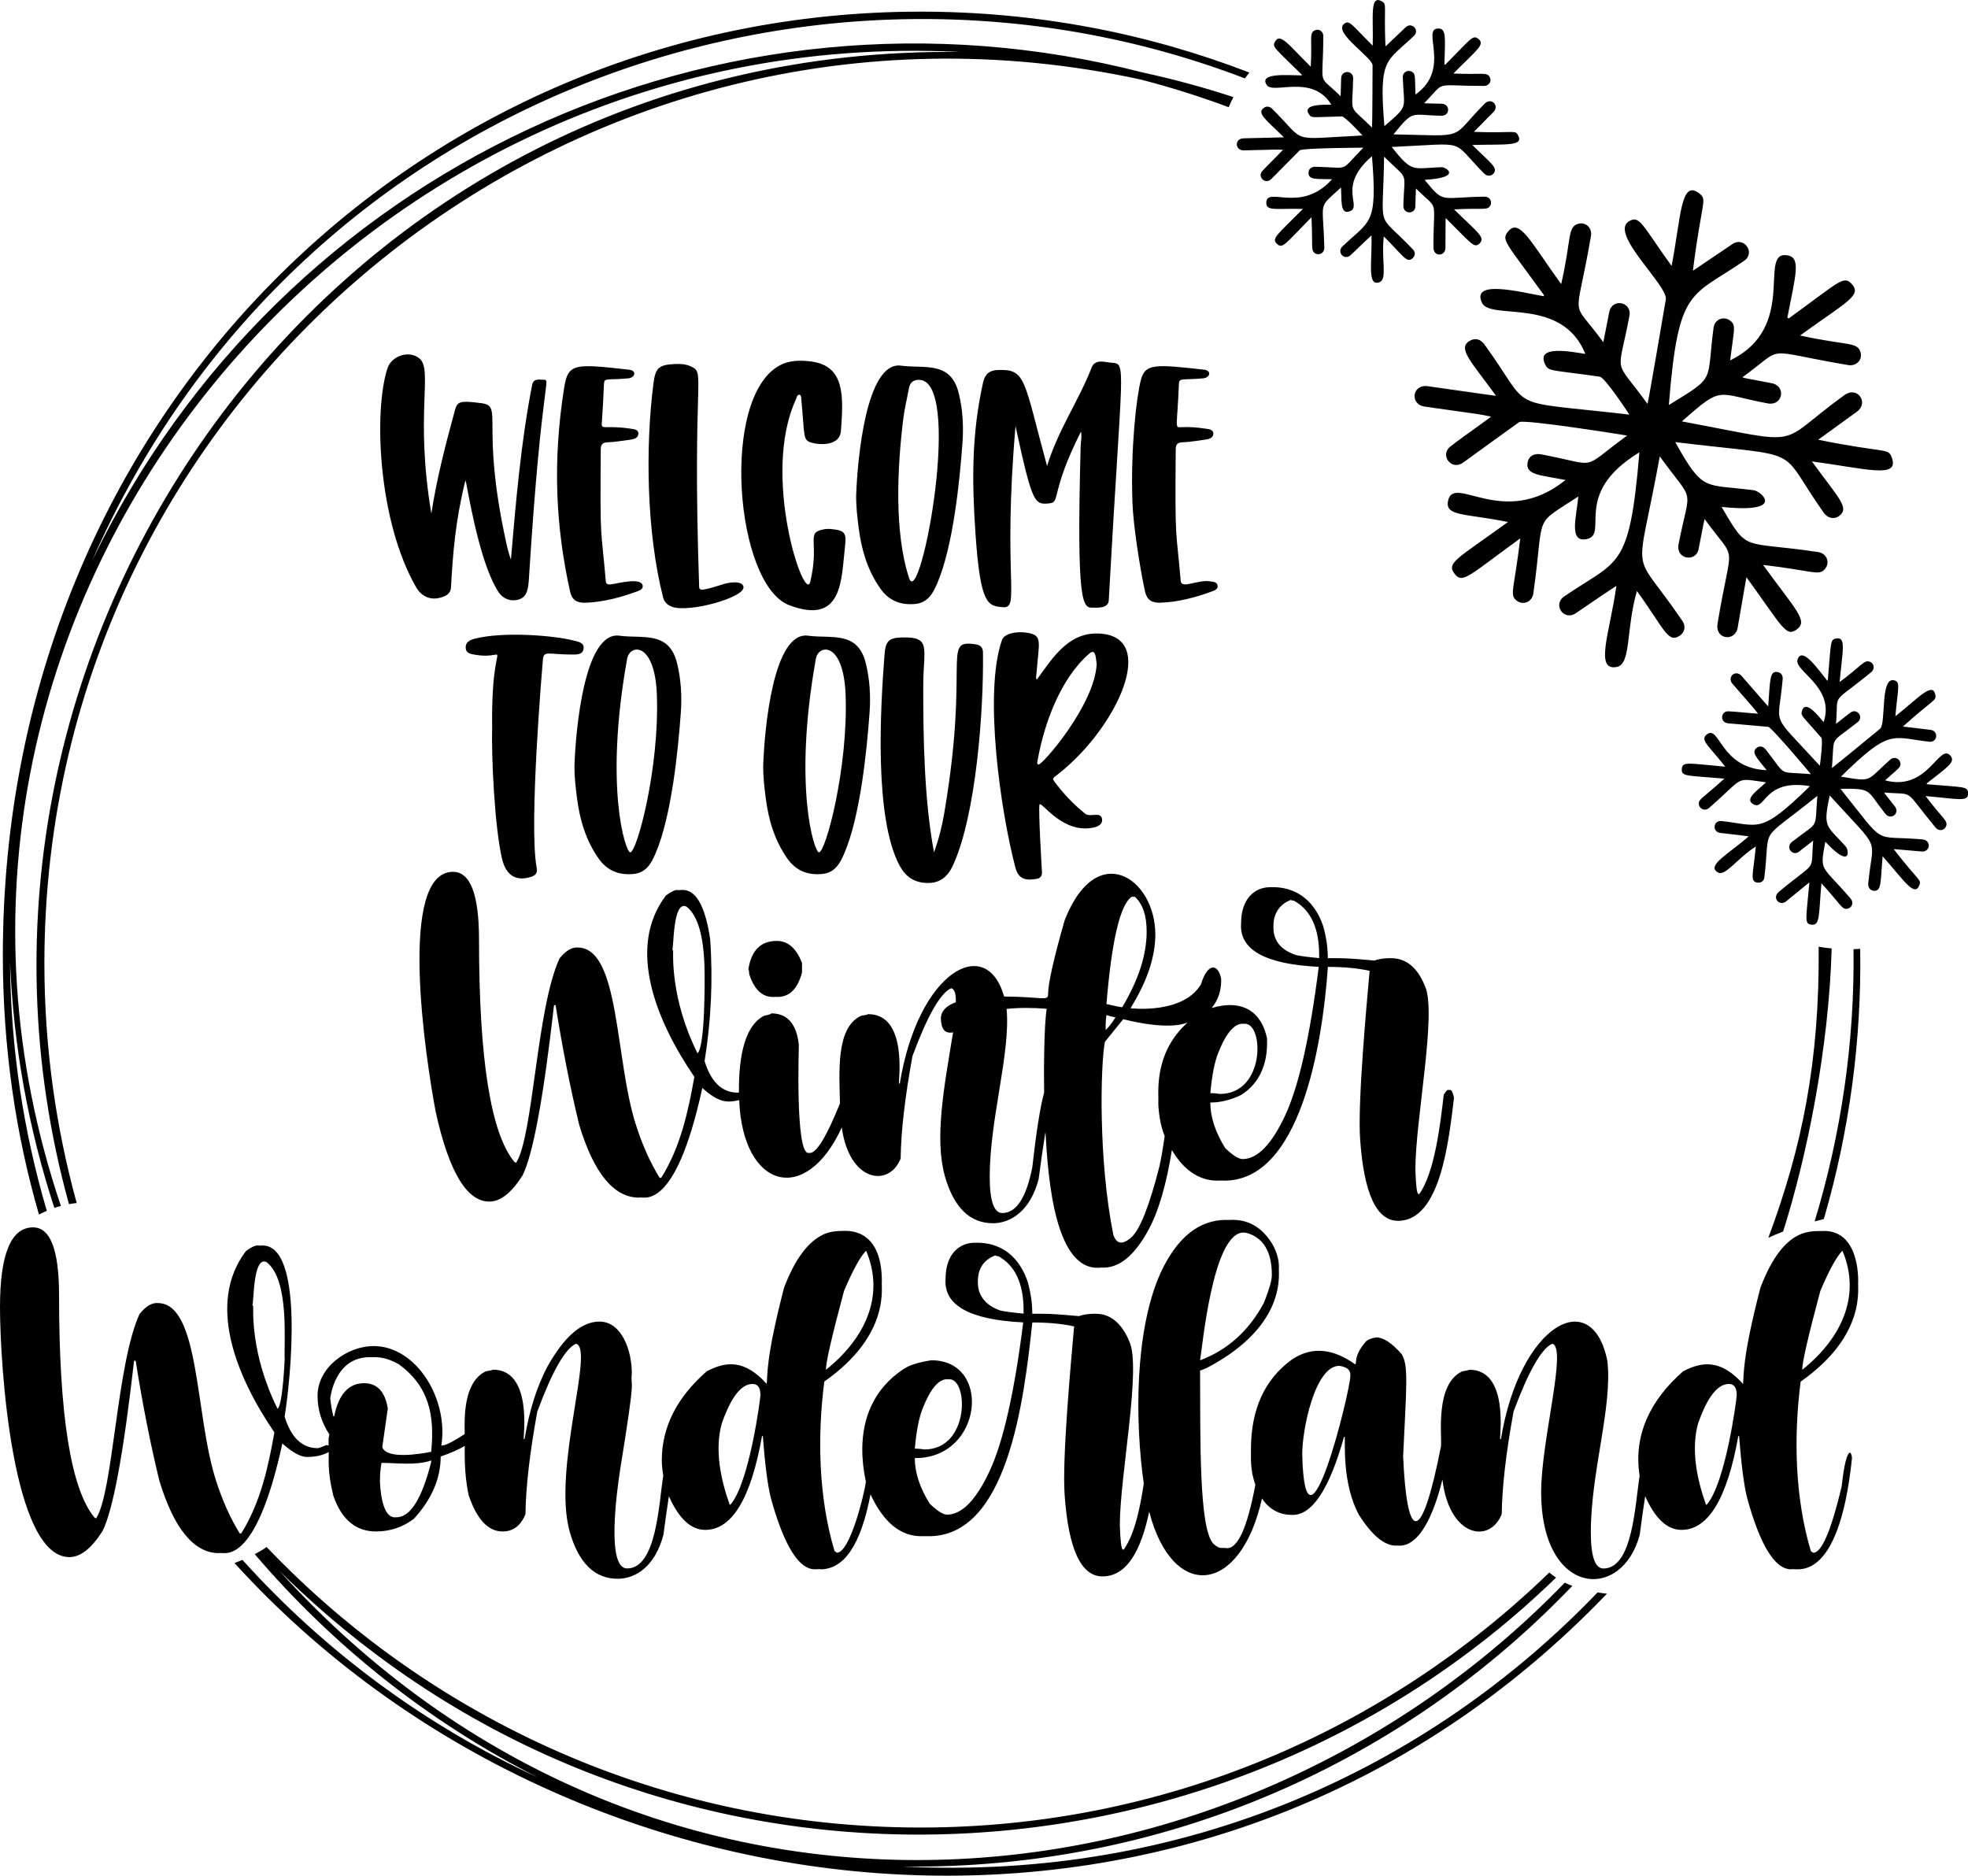
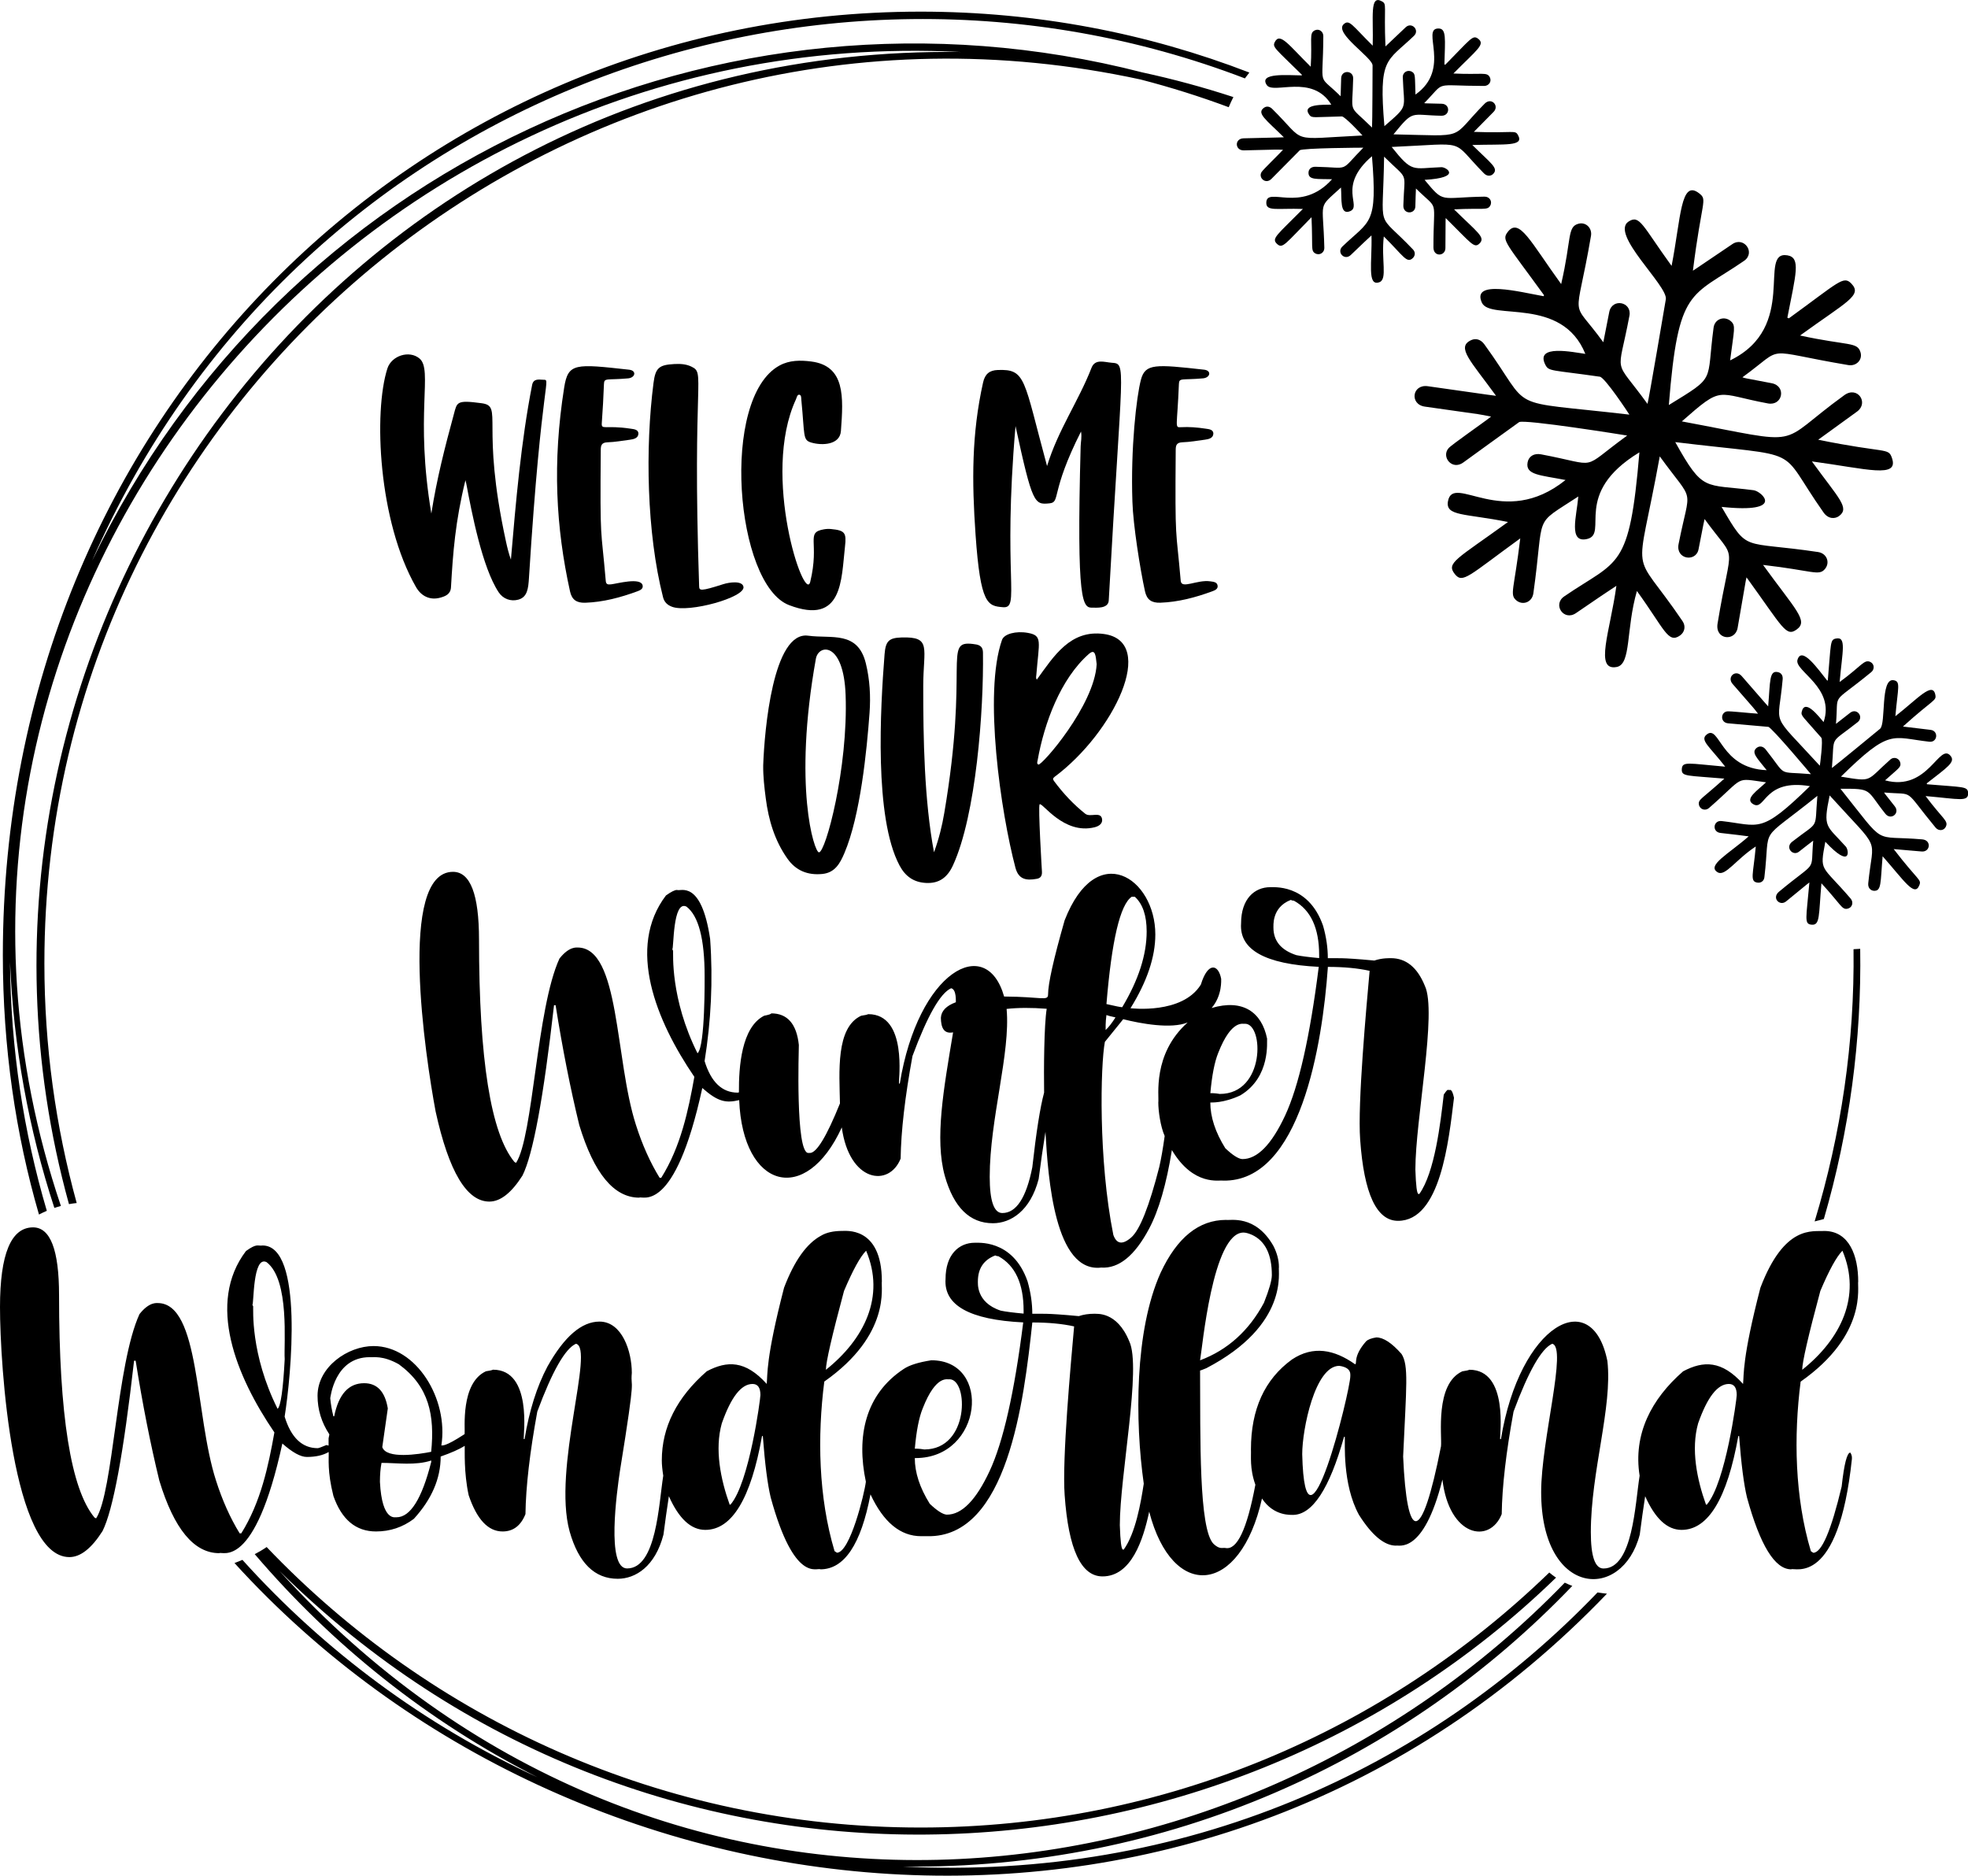
<svg xmlns="http://www.w3.org/2000/svg" xml:space="preserve" style="enable-background:new 0 0 720 686.19;" viewBox="0 0 720 686.19" y="0px" x="0px" id="Layer_2" version="1.1">
  <g>
-     <path d="M665.37,346.33c0.36,42.22-6.15,73.54-18.41,106.48c1.76-0.82,3.56-1.58,5.4-2.28c8.69-27.32,16.75-67.07,17.76-103.55   C668.53,346.82,666.94,346.62,665.37,346.33z" />
    <path d="M678.12,347.25c0.43,34.07-4.54,67.64-14.23,99.59c1.12-0.3,2.25-0.6,3.37-0.88c9.39-32.25,13.83-65.59,13.3-98.85   C679.74,347.18,678.93,347.23,678.12,347.25z" />
    <path d="M417.32,29.09c10.99,2.84,21.74,6.23,32.21,10.13c0.52-1.26,1.09-2.5,1.71-3.71c-10.88-3.56-21.96-6.57-33.21-9   C262.92-13.35,102.54,61.92,33.7,205.14C108.22,35.42,298.42-31.53,455.45,28.68c0.53-0.72,1.07-1.44,1.63-2.14   C419.79,12.14,379.25,4.26,336.8,4.26C152.66,4.26,1.04,152.64,1.04,349.44c0,33.65,4.66,65.37,13.22,94.88   c0.94-0.49,1.89-0.95,2.87-1.36c-8.53-28.9-13.22-59.43-13.46-91.01c1.29,30.96,6.8,61.16,16.22,89.95   c0.79-0.27,1.59-0.5,2.39-0.72C-50.59,225.38,125,7.53,351.44,19.02C122.87,16.11-31.8,234.17,25.23,440.51   c0.94-0.17,1.88-0.3,2.83-0.4c-7.69-27.94-11.82-57.34-11.82-87.7C16.24,142.35,210.78-15.73,417.32,29.09z" />
    <path d="M330.16,682.84c97.3,1.23,183.93-38.8,245.07-102.66c-0.94-0.36-1.86-0.75-2.75-1.19   c-121.58,125.71-333.59,146.1-470.24-4.29c133.71,132.38,341.92,123.99,467.04,2.45c-0.86-0.57-1.69-1.19-2.47-1.87   c-59.58,57.71-140.71,93.29-230.02,93.29c-94.01,0-178.95-39.44-239.24-102.61c-1.38,0.96-2.84,1.82-4.36,2.6   c28.29,33.15,63.35,61.3,103.46,81.62c-41.24-18.98-77.93-46.2-107.96-79.53c-0.96,0.4-1.92,0.79-2.9,1.17   c125.64,138.05,357.45,162.13,502.12,11.2c-1.16-0.12-2.31-0.27-3.45-0.45C522.26,647.47,433.22,688.06,330.16,682.84z" />
    <path d="M705.03,286.91c-0.05-0.1-0.1-0.21-0.15-0.31c7.47-5.85,10.63-7.79,8.75-10.07c-4.18-5.06-8.18,13.2-23.97,8.95   c5.01-4.48,5.8-4.77,5.61-6.23c-0.23-1.75-2.24-2.66-3.7-1.37c-9.02,7.98-6.19,8.18-18.06,6.24   c18.07-17.76,18.48-14.33,32.34-12.77c3.03,0.34,3.48-3.99,0.45-4.34c-10.61-1.26-10.16-1.23-10.1-1.22   c11.3-10.18,12.28-9.34,11.85-11.6c-0.97-5.02-6.4,1.4-14.62,7.83c0.92-10.57,2.07-12.78-0.72-13.18   c-4.85-0.7-2.63,15.92-4.89,17.78c-0.61,0.5-16.75,13.8-17.61,14.34c1.09-12.6-1.28-8.27,9.43-16.78c2.36-1.88-0.28-5.31-2.73-3.44   c-0.95,0.73-2.59,2.04-5.21,4.07c1.06-12.22-2.31-6.42,12.9-18.92c1.31-1.07,1.15-2.99-0.3-3.71c-2.28-1.12-3.2,1.45-11.26,7.32   c0.97-11.14,2.63-16.77-1.41-15.89c-2.11,0.46-1.73,1.51-2.92,15.29c-0.07,0.03-0.14,0.06-0.21,0.09   c-3.22-3.96-9.34-12.91-10.89-7.58c-1.18,4.09,13.89,10.08,9.56,22.74c-1.65-1.86-6.82-8.78-8-3.78c-0.36,1.54,0.36,1.67,7.16,9.5   c0.73,0.84-0.47,9.95-0.54,10.26c-18.66-20.41-15.15-13.45-13.59-31.66c0.11-1.28-0.48-2.23-1.54-2.53   c-3.46-0.99-2.97,3.26-3.77,12.48c-1.14-1.26,1.01,1.18-9.68-11.09c-2.25-2.59-5.52,0.37-3.34,2.87c9.77,11.22,7.1,8.09,9.31,10.89   c-2.06-0.08-10.24-0.99-11.3-0.84c-2.42,0.34-2.6,4.11,0.38,4.37c4.89,0.43,9.78,0.84,14.67,1.29c1.2,0.11,15.55,17.23,15.6,17.3   c-12.82-1.11-8.39,1.25-16.55-9.03c-0.94-1.19-2.25-1.41-3.29-0.59c-2.16,1.72,0.21,3.78,3.66,8.17   c-17.09-0.63-17.15-16.9-21.96-13.04c-2.58,2.07,1.01,4.31,6.79,11.76c-13.54-1.17-15.76-2.1-15.89,0.97   c-0.11,2.71,1.93,2.21,15.57,3.4c-8.16,7.41-9.54,7.53-9.33,9.37c0.21,1.77,2.23,2.67,3.77,1.33c13.4-11.69,9.05-10.92,20.81-9.35   c-2.96,2.9-8.21,6.13-4.55,8.08c4.33,2.31,3.8-9.51,20.61-6.67c-18.21,17.78-18.29,14.35-32.32,12.76   c-3.07-0.35-3.58,3.98-0.44,4.35c8.05,0.93,5.67,0.65,10.35,1.25c-7.33,6.45-15.59,10.69-11.31,13.17c2.76,1.6,6.68-4.76,13.9-9.46   c-0.87,10.08-2.38,12.9,0.74,13.23c1.25,0.13,2.26-0.68,2.41-1.95c2.36-19.87-2.78-11.98,19.39-29.81   c-1.12,12.93,1.09,8.75-9.25,16.81c-2.63,2.05,0.23,5.38,2.49,3.64c2.35-1.8,3.88-3.08,5.23-4.06c-1.05,12.15,1.9,6.69-12.53,18.7   c-2.73,2.28,0.3,5.41,2.61,3.53c9.87-8.04,7.11-5.87,8.53-6.94c-1.15,13.27-2.03,15.22,0.84,15.46c3.1,0.26,2.54-3.36,3.56-15.15   c7.22,7.86,7.43,9.66,9.45,9.32c1.78-0.3,2.46-2.29,1.25-3.71c-10.81-12.63-11.39-9.52-9.27-20.8c9.54,10.2,8.67,3.09,7.51,1.79   c-7.12-7.98-8.45-6.67-5.93-18.74c19.25,21.25,15.9,14.32,14.12,32.13c-0.18,1.79,0.98,2.67,2,2.75c2.92,0.22,2.42-2.88,3.26-12.63   c7.87,8.92,11.68,15.06,13.43,10.61c0.86-2.18-0.31-1.44-9.38-13.23c3.57,0.31,6.85,0.6,10.23,0.88c3.16,0.26,3.69-4.13,0.24-4.43   c-18.65-1.64-12.7,3.13-29.94-18.51c11.91-0.08,9.28,0.2,16.44,9.16c2,2.5,5.43-0.19,3.44-2.73c-4.37-5.58-3.3-4.11-3.91-5.07   c11.71,1.02,6.59-1.96,18.83,12.85c1.11,1.34,3.05,1.16,3.75-0.34c1.01-2.18-1.03-2.7-7.41-11.2c12.36,1.07,15.74,2.29,15.56-1.21   C719.87,287.6,718.2,288.05,705.03,286.91z" />
    <path d="M469.71,50.23c-1.69,0.07,1.56-0.03-14.72,0.37c-3.43,0.08-3.24,4.49,0.08,4.41c14.88-0.36,10.76-0.3,14.33-0.22   c-1.37,1.53-7.3,7.25-7.86,8.16c-1.28,2.08,1.5,4.62,3.61,2.5c3.45-3.49,6.89-6.99,10.36-10.46c0.85-0.86,23.19-0.97,23.27-0.96   c-9.04,9.16-4.39,7.25-17.51,6.98c-1.51-0.03-2.53,0.83-2.55,2.16c-0.06,2.76,3.05,2.25,8.62,2.4   c-11.4,12.75-23.95,2.41-24.06,8.58c-0.06,3.31,3.96,1.97,13.39,2.29c-9.55,9.67-11.68,10.79-9.4,12.85   c2.01,1.81,2.94-0.07,12.55-9.82c0.5,11.01-0.3,12.15,1.26,13.16c1.5,0.97,3.48-0.01,3.43-2.05c-0.44-17.78-2.63-13.93,6.09-21.98   c0.34,4.13-0.52,10.23,3.32,8.67c4.55-1.86-4.9-9,8.02-20.12c2.06,25.37-0.63,23.24-10.81,33.02c-2.23,2.14,0.78,5.3,3.06,3.12   c5.86-5.61,4.12-3.95,7.57-7.17c0.29,9.76-1.72,18.82,2.92,17.11c2.99-1.1,0.6-8.18,1.59-16.73c7.2,7.11,8.41,10.07,10.65,7.87   c0.89-0.88,0.92-2.17,0.03-3.1c-13.79-14.5-11-5.5-10.57-33.95c9.24,9.12,7.43,4.75,7.04,17.85c-0.1,3.33,4.28,3.26,4.39,0.41   c0.11-2.96,0.11-4.96,0.22-6.62c8.68,8.57,6.37,2.81,6.4,21.58c0.01,3.56,4.36,3.22,4.38,0.24c0.11-12.74,0.02-9.22,0.11-11   c9.48,9.36,10.42,11.28,12.44,9.22c2.18-2.23-0.96-4.1-9.39-12.41c10.66-0.54,12.18,0.45,13.21-1.32c0.91-1.56-0.19-3.36-2.06-3.33   c-16.62,0.26-14.6,2.68-21.93-6.14c13.95-0.83,7.91-4.7,6.17-4.64c-10.69,0.38-10.53,2.25-18.21-7.4   c28.64-1.25,21.17-3.1,33.75,9.65c1.26,1.28,2.68,0.95,3.39,0.21c2.03-2.11-0.67-3.7-7.64-10.58c11.89-0.36,19.05,0.62,16.74-3.57   c-1.13-2.06-1.3-0.68-16.17-1.23c2.52-2.55,4.84-4.89,7.21-7.31c2.22-2.26-0.82-5.48-3.26-3.01c-13.17,13.31-5.7,11.78-33.36,11.23   c7.54-9.21,6.08-7.01,17.54-6.81c3.2,0.06,3.32-4.3,0.1-4.39c-7.09-0.2-5.27-0.08-6.4-0.22c8.26-8.37,2.69-6.32,21.91-6.29   c1.74,0,2.84-1.61,2.13-3.1c-1.03-2.17-2.73-0.93-13.35-1.45c8.71-8.83,11.81-10.65,9-12.75c-1.96-1.46-2.67,0.11-11.96,9.52   c-0.11-0.03-0.23-0.05-0.34-0.08c0.26-9.48,0.79-13.15-2.17-13.16c-6.56-0.01,4.94,14.72-8.41,24.17   c-0.25-6.72,0.03-7.51-1.22-8.29c-1.5-0.94-3.48,0.03-3.42,1.97c0.39,12.03,2.35,9.99-6.73,17.88   c-2.14-25.25,0.76-23.37,10.82-33.04c2.19-2.11-0.85-5.22-3.05-3.12c-7.74,7.37-7.44,7.03-7.39,6.99   c-0.62-15.2,0.66-15.41-1.36-16.52c-4.48-2.46-3,5.82-3.3,16.25c-7.55-7.45-8.52-9.75-10.61-7.86   c-3.64,3.29,10.57,12.18,10.56,15.11c0,0.79-0.07,21.7-0.2,22.7c-9-8.88-7.18-4.29-6.9-17.97c0.06-3.02-4.27-3.18-4.39-0.09   c-0.05,1.19-0.09,3.29-0.2,6.61c-8.73-8.62-6.42-2.33-6.33-22.01c0.01-1.69-1.57-2.79-3.05-2.13c-2.32,1.04-0.92,3.39-1.56,13.34   c-7.96-7.86-11.23-12.73-13.13-9.06c-0.99,1.92,0.06,2.29,9.91,12.01c-0.02,0.07-0.04,0.15-0.07,0.22   c-5.11-0.05-15.9-1.05-12.78,3.54c2.4,3.52,16.62-4.25,23.6,7.16c-2.49,0.08-11.11-0.36-8.02,3.75c0.95,1.26,1.51,0.79,11.88,0.56   c1.11-0.03,7.35,6.72,7.55,6.97c-27.63,1.34-20.03,3.08-33.05-9.75c-0.92-0.9-2.02-1.05-2.93-0.43   C459.54,41.39,463.13,43.73,469.71,50.23z" />
    <path d="M615.56,227.23c-19.21-28.34-17.02-12.37-8.33-60.27c13.04,17.98,11.21,10.1,6.88,32.1c-1.1,5.6,6.32,6.7,7.3,1.93   c1.02-4.97,1.57-8.34,2.22-11.11c12.25,16.89,9.96,6.53,4.75,38.22c-0.99,6.01,6.45,6.66,7.33,1.64   c3.76-21.46,2.62-15.56,3.26-18.53c13.38,18.45,14.42,21.96,18.41,19.04c4.3-3.15-0.48-7.19-12.36-23.58   c18.14,2.07,20.44,4.17,22.66,1.47c1.97-2.39,0.62-5.72-2.54-6.19c-28.13-4.21-25.39,0.44-35.29-16.51   c23.77,2.5,14.67-5.72,11.72-6.1c-18.15-2.35-18.4,0.84-28.67-17.6c48.69,5.92,36.61,0.71,54.25,25.74   c1.77,2.51,4.25,2.36,5.67,1.31c4.02-2.99-0.1-6.43-9.93-19.99c20.18,2.72,31.98,6.38,29.26-1.33c-1.34-3.79-2.01-1.52-26.95-6.6   c4.96-3.6,9.54-6.89,14.22-10.31c4.38-3.2,0.15-9.48-4.66-6c-25.96,18.77-12.92,18.28-59.46,9.6   c15.31-13.44,12.22-10.14,31.51-6.57c5.39,0.99,6.81-6.33,1.4-7.39c-11.91-2.32-8.88-1.61-10.74-2.17   c16.29-11.81,6.32-9.91,38.75-4.47c2.93,0.49,5.25-1.92,4.47-4.63c-1.14-3.95-4.35-2.34-22.13-6.19   c17.18-12.46,22.92-14.67,18.76-19c-2.9-3.02-4.54-0.56-22.86,12.72c-0.18-0.08-0.36-0.16-0.55-0.23   c3.1-15.93,5.02-21.98,0.03-22.82c-11.07-1.86,4.21,26.24-20.97,38.43c1.46-11.41,2.16-12.67,0.27-14.34   c-2.27-2.01-5.88-0.93-6.32,2.37c-2.72,20.42,1.16,17.52-16.37,28.3c3.47-43.21,7.84-39.23,27.52-52.74   c4.3-2.95,0.03-9.05-4.28-6.13c-15.13,10.26-14.52,9.79-14.43,9.73c3.22-25.82,5.43-25.83,2.33-28.27   c-6.87-5.41-6.7,8.98-10.13,26.51c-10.66-14.7-11.64-18.85-15.7-16.25c-7.06,4.53,14.43,23.53,13.59,28.47   c-0.23,1.34-6.2,36.61-6.71,38.26c-12.7-17.52-10.92-9.26-6.6-32.26c0.95-5.07-6.31-6.56-7.38-1.38c-0.41,2-1.07,5.54-2.18,11.1   c-12.32-16.99-10.18-5.72-4.51-38.92c0.49-2.85-1.87-5.15-4.55-4.45c-4.21,1.1-2.51,5.46-6.36,22.08   c-11.24-15.49-15.39-24.64-19.62-18.97c-2.22,2.97-0.54,3.89,13.36,23.05c-0.06,0.12-0.12,0.24-0.17,0.36   c-8.6-1.52-26.55-6.23-22.56,2.4c3.06,6.62,29.25-2.52,37.83,18.7c-4.22-0.56-18.66-3.72-14.58,4.08   c1.25,2.39,2.33,1.75,19.89,4.27c1.88,0.27,10.53,13.4,10.8,13.87c-47-5.49-34.66-0.42-53.05-25.71c-1.29-1.78-3.11-2.34-4.83-1.54   c-5.59,2.59-0.19,7.55,9.1,20.37c-2.88-0.35,2.64,0.39-24.94-3.51c-5.81-0.82-6.73,6.66-1.11,7.46   c25.21,3.56,18.25,2.52,24.24,3.65c-2.75,2.2-14.36,10.2-15.56,11.57c-2.74,3.14,1.24,8.22,5.38,5.23   c6.81-4.92,13.59-9.87,20.42-14.76c1.68-1.2,39.41,4.86,39.55,4.9c-17.82,12.92-9.45,11.01-31.51,6.87   c-2.55-0.48-4.5,0.7-4.92,2.92c-0.87,4.64,4.51,4.65,13.88,6.47c-22.82,18.33-41.1-2.64-43.01,7.75   c-1.02,5.57,6.14,4.43,21.96,7.61c-18.83,13.65-22.74,14.94-19.46,19.05c2.89,3.62,4.98,0.7,23.94-13.05   c-2.25,18.73-3.91,20.43-1.56,22.57c2.26,2.05,5.87,0.96,6.36-2.5c4.24-30.13-0.53-24.25,16.44-35.4   c-0.58,7.07-3.74,17.13,3.17,15.56c8.19-1.86-5.75-16.56,19.18-31.71c-3.64,43.39-7.57,39.05-27.5,52.7   c-4.36,2.98-0.17,9.17,4.29,6.12c11.46-7.82,8.06-5.51,14.79-9.99c-2.25,16.56-8.18,31.28,0.13,29.69   c5.36-1.03,3.3-13.64,7.38-27.79c10.16,14.02,11.37,19.36,15.78,16.27C616.39,231.23,616.8,229.05,615.56,227.23z" />
  </g>
  <g>
-     <path d="M213.51,237.31c0.28-2.35-2.08-2.55-3.79-3.01c-6.45-1.7-25.11-3.39-35.93-0.67c-1.8,0.45-3.51,1.21-3.41,3.35   c0.1,2.14,2.05,2.32,3.65,2.58c13.51,2.16,5.51-9.09,6.03,26.21c-0.33,11.06,0.9,36.72,3.59,48.31c1.42,6.11,5.06,8.47,10.61,6.71   c1.59-0.5,2.47-1.35,2.1-3.27c-3.01-15.52,2.24-75.88,2.25-76.04c0.27-3.69,1.82-2.02,10.54-2.03   C210.91,239.47,213.24,239.57,213.51,237.31z" />
-     <path d="M226.64,232.56c-12.84-1.77-16.02,34.47-16.47,47.43c-0.05,4.06,0.42,8.07,0.94,12.08c1.02,7.91,3.24,15.37,7.87,21.98   c3.13,4.47,7.45,6.19,12.78,5.68c4.68-0.45,6.52-3.9,8.11-7.62c5.86-13.74,8.21-37.68,9.2-51.25c0.45-6.16,0.11-12.24-1.36-18.22   C244.75,230.64,235.08,233.72,226.64,232.56z M230.55,311.82c-1.69-0.11-9.57-23.73-1.11-70.82c0.97-5.41,10.16-6.37,10.88,13.23   C241.31,280.93,232.99,311.98,230.55,311.82z" />
    <path d="M295.69,232.56c-12.86-1.78-16.02,34.49-16.47,47.43c-0.05,4.06,0.42,8.07,0.94,12.08c1.02,7.91,3.23,15.37,7.87,21.98   c3.13,4.47,7.45,6.19,12.78,5.68c4.68-0.45,6.52-3.9,8.11-7.62c5.86-13.74,8.21-37.68,9.2-51.25c0.45-6.16,0.11-12.24-1.36-18.22   C313.79,230.64,304.12,233.72,295.69,232.56z M299.6,311.82c-1.7-0.11-9.51-24.03-1.11-70.82c0.97-5.41,10.16-6.37,10.88,13.23   C310.35,280.93,302.04,311.98,299.6,311.82z" />
    <path d="M355.97,235.59c-11.09-1.37-1.31,7.73-10.51,61.86c-0.79,4.66-1.9,9.24-3.75,14.35c-3.59-19.14-3.95-41.76-3.94-60.78   c0.01-14,3.24-18.18-8.01-17.81c-4.54,0.15-5.76,1.31-6.14,6.15c-1.55,19.75-3.84,59.77,5.47,77.25c2.14,4.02,5.22,6.18,9.73,6.4   c4.8,0.24,7.78-2.02,9.81-6.4c8.52-18.47,11.29-56.91,10.99-77.86C359.59,236,357.73,235.81,355.97,235.59z" />
    <path d="M403.89,231.94c-12.28-1.69-18.33,8.07-24.56,16.68c-0.46-0.6-0.23-1.21-0.18-1.77c0.98-12.2,2.37-14.34-3.09-15.32   c-4.37-0.79-8.7,0.37-9.47,2.57c-6.86,19.45-0.39,63.3,4.9,83.3c1.14,4.32,3.91,4.83,7.88,4.09c1.36-0.25,1.93-1.13,1.83-2.63   c-0.01-0.15-1.46-24.03-0.85-24.61c0.93-0.89,8.77,11.23,20.13,8.39c1.53-0.38,3.09-1.35,2.69-3.16c-0.6-2.7-4.34-0.37-6.11-1.77   c-4.35-3.45-8.09-7.47-11.4-11.92c-0.49-0.66-0.54-1.07,0.17-1.6C407.46,268.07,423.61,234.66,403.89,231.94z M379.9,279.7   c-0.69-0.29-0.37-1.05-0.27-1.61c2.42-13.58,8.37-29.75,18.72-38.84c2.48-2.18,2.51,0.84,2.87,3.75   C400.42,258.1,381.08,280.19,379.9,279.7z" />
    <path d="M182.45,216.69c1.6,2.4,4.39,3.45,7.19,2.68c3.32-0.91,3.64-4.13,3.88-7.91c4.72-75.28,8.43-72.39,5.07-72.54   c-1.54-0.07-3.45-0.44-3.91,1.91c-4.07,20.77-5.95,42.74-7.76,63.9c-0.78-2.19-1.33-4.4-1.81-6.63   c-9.42-43.38-0.76-49.49-8.92-50.59c-9.31-1.25-8.94-0.4-10.18,4.16c-3.22,11.81-6.25,23.66-8.2,36.2   c-6.08-36.12,0.66-52.5-4.31-56.7c-3.77-3.19-10.27-1.04-11.77,3.63c-5.12,15.95-3.33,55.93,10.48,79.99   c1.92,3.35,5.15,4.88,8.85,3.86c1.86-0.51,3.78-1.25,3.93-3.76c0.73-12.66,1.56-24.05,5.29-39.21c0.15,0.59,0.26,0.96,0.33,1.33   C172.52,187.18,176.4,207.61,182.45,216.69z" />
    <path d="M208.54,216.33c0.68,3.06,2.37,4.28,5.61,4.17c6.59-0.23,12.86-1.92,18.98-4.16c0.99-0.36,2.21-0.86,1.99-2.12   c-0.57-3.19-9.53-0.65-11.56-0.45c-1.09,0.1-1.82,0.11-1.94-1.26c-1.75-20.48-2.11-12.91-1.83-47.95c0.01-1.6,0.3-2.67,2.44-2.75   c2.74-0.09,5.47-0.58,8.2-0.94c1.41-0.18,3-0.57,3.12-2.09c0.12-1.67-1.61-1.77-2.88-1.96c-9.35-1.41-10.71,0.67-10.5-2.1   c0.35-4.75,0.61-9.5,0.79-14.26c0.09-2.35,1.1-1.34,8.85-2.04c2.63-0.25,3.2-2.86,0.34-3.17c-19.66-2.18-22.31-2.52-23.74,6.5   C202.05,169.27,203.39,192.96,208.54,216.33z" />
    <path d="M264.58,213.72c-8.34,2.67-8.75,2.38-8.8,0.76c-2.59-77.21,2.48-77.81-2.85-80.37c-2-0.96-4.11-1.04-6.25-0.93   c-5.61,0.3-6.88,1.42-7.59,6.93c-3.06,23.73-2.5,54.78,3.48,78.35c0.46,1.81,1.55,2.86,3.3,3.52c6.14,2.31,26.86-3.44,26.13-7.31   C271.57,212.33,266.82,213,264.58,213.72z" />
    <path d="M288.7,221.38c19.7,7.51,19.07-9.37,20.44-21.4c0.58-5.07,0.02-5.94-5.08-6.44c-0.86-0.09-1.76-0.05-2.61,0.1   c-6.9,1.18-1.49,4.59-5.02,19.21c-2.03,8.35-18.09-38.92-5.24-66.73c0.3-0.65,0.45-1.82,1.24-1.72c0.8,0.1,0.68,1.26,0.75,1.97   c1.27,13.01,0.46,14.58,3.56,15.51c4.04,1.21,10.53,0.89,10.91-4.16c0.94-12.59,1.58-23.9-10.91-25.48   c-3.9-0.49-7.88-0.51-11.52,1.46C263.35,145.54,269.04,213.89,288.7,221.38z" />
-     <path d="M334.81,220.95c4.68-0.45,6.52-3.9,8.11-7.62c5.86-13.74,8.21-37.68,9.2-51.25c0.45-6.16,0.11-12.24-1.36-18.22   c-2.96-12-12.63-8.92-21.06-10.09c-12.86-1.78-16.02,34.49-16.47,47.43c-0.05,4.06,0.42,8.07,0.94,12.08   c1.02,7.91,3.23,15.37,7.87,21.98C325.15,219.73,329.47,221.45,334.81,220.95z M330.5,152.99c0.45-3.62,1.35-7.18,2-10.78   c0.31-1.73,1.05-2.92,2.95-3.2c17.63-2.6,1.26,84.95-2.85,72.48C327.06,194.67,328.29,170.63,330.5,152.99z" />
    <path d="M371.53,155.87c6.2,28.56,6.89,28.83,12.43,28.27c4.16-0.42,0.18-3.82,11.53-26.27c0.37,2-0.08,3.71-0.13,5.42   c-1.58,58.13,0.76,59.15,4.46,59.01c1.03-0.04,5.66,0.52,5.82-2.63c4.83-87.51,6.68-86.53,1.01-86.97c-2.58-0.2-6-1.54-7.32,1.87   c-4.7,12.13-12.25,22.73-16.26,35.93c-8.68-31.92-7.63-35.53-18.06-35.14c-2.99,0.11-4.65,1.44-5.35,4.58   c-4.21,18.87-4.11,36.15-2.75,55.63c1.79,25.7,4.45,26.11,10.06,26.57C373.38,222.65,366.75,211.38,371.53,155.87z" />
    <path d="M445.46,214.21c-0.23-1.32-1.54-1.37-2.69-1.54c-4.82-0.69-10.54,2.97-10.8-0.17c-1.72-20.03-2.11-12.88-1.83-47.95   c0.01-1.6,0.3-2.67,2.44-2.75c2.74-0.09,5.47-0.58,8.2-0.94c1.41-0.18,3-0.57,3.12-2.09c0.12-1.67-1.61-1.77-2.88-1.96   c-2.96-0.45-5.95-0.7-8.95-0.53c-2.45,0.14-1.38,0.05-0.76-15.83c0.09-2.35,1.1-1.34,8.85-2.04c2.63-0.25,3.2-2.86,0.34-3.17   c-17.69-1.97-21.5-2.31-23.08,3.65c-1.65,6.24-3.8,25.08-3.12,44.71c0.25,8.34,2.82,24.65,4.6,32.72c0.68,3.06,2.37,4.28,5.61,4.17   c6.59-0.23,12.86-1.92,18.98-4.16C444.47,215.97,445.68,215.48,445.46,214.21z" />
  </g>
  <g>
    <path d="M679.83,468.8c0-9.2-3.18-18.47-12.41-18.47c-4.2,0.31-14.55-2.41-23.37,20.77c-6.78,26.18-5.98,31.89-6.35,35.2   c-7.8-8.66-14.48-8.56-21.93-4.62c-11.65,10.17-18.31,22.99-15.91,38.2c-1.65,10.22-2.43,33.93-13.23,33.93   c-3.08,0-4.62-4.42-4.62-13.27c0-22.14,7.97-45.8,6.06-62.61c-5.61-28.07-32.12-13.41-38.95,28.56h-0.29   c-0.24-1.19,3.25-25.39-11.25-25.39c-0.39,0.19-1.25,0.39-2.6,0.58c-10.07,4.66-7.38,23.5-7.79,27.43   c-7.2,36.69-12.46,35.08-13.85,3.73c1.18-25.92,2.08-33.3-0.58-37.51c-3.56-4.04-6.64-6.06-9.23-6.06   c-1.83,0.29-3.08,0.77-3.75,1.44c-5,5.68-3.11,8.37-4.04,8.37c-7.57-5.36-15.3-6.92-23.08-1.73c-10,7.26-15,18.23-15,32.89   c0.13,2.3-0.54,6.91,1.62,12.92c-3.06,16.32-6.72,24.05-10.99,23.14c-1.12-0.17-2.01,0.6-4.26-1.44   c-5.49-5.31-4.84-38.97-4.98-63.47c0.14,0,0.91-0.29,2.31-0.87c30.51-15.92,26.12-35.6,26.54-36.93c0-2.55-0.67-5.14-2.02-7.79   c-6.6-11.61-15.95-9.21-17.31-9.52c-9.95,0-17.94,6.44-23.95,19.33c-9.56,21.24-9.4,54.4-6.17,77.17   c-1.1,7.15-3.01,18.09-7.32,24.1h-0.29c-0.58,0-0.96-2.98-1.15-8.94c0-17.96,7.99-57.72,3.46-67.23   c-4.59-11.26-12.19-9.93-12.69-10.1c-2.16,0-4.09,0.29-5.77,0.87c-12.92-1.21-13.5-0.77-17.02-0.87c0-3.85-0.58-7.79-1.73-11.83   c-5.5-15.84-18.81-13.99-19.33-14.14c-5.7,0-10.68,4.21-10.68,13.27c-0.67,9.62,8.8,14.91,28.42,15.87   c-3.22,25.58-7.32,43.71-12.3,54.39c-4.98,10.67-10.21,15.99-15.69,15.94c-1.44-0.1-3.51-1.42-6.2-3.97   c-3.66-5.87-5.48-11.44-5.48-16.73h0.29c24.5,0,28.09-35.78,5.77-35.78c-4.66,0.72-8.03,1.78-10.1,3.17   c-14.15,9.32-17.37,24.75-13.86,41.27c-0.53,4.39-5.8,25.96-10.59,25.96l-0.87-0.58c-5.91-19.78-6.31-41.98-3.75-62.03   c24.64-17.3,20.61-34.92,21.06-36.64c0-20.67-13.88-18.3-14.43-18.47c-3.27,0-5.87,0.58-7.79,1.73   c-5.29,2.84-9.81,9.19-13.56,19.04c-6.78,26.18-5.98,31.89-6.35,35.2c-7.8-8.66-14.48-8.56-21.93-4.62   c-10.96,9.57-16.45,20.44-16.45,32.6c0,1.55,0.19,3.44,0.53,5.6c-1.65,10.22-2.43,33.93-13.23,33.93c-7.67,0-3.74-28.11-2.6-35.78   c6.24-38.5,3.75-28.6,4.33-35.78c0-7.87-3.57-18.75-11.83-18.75c-6.54,0-12.89,5.48-19.04,16.45c-3.9,7.36-6.68,16.21-8.37,26.54   h-0.29c-0.24-1.19,3.25-25.39-11.25-25.39c-0.39,0.19-1.25,0.39-2.6,0.58c-9.35,4.33-7.56,21.12-7.79,22.98   c-7.49,4.91-8.19,4.04-8.51,4.14c2.66-16.98-9.13-36.35-24.81-36.35c-9.4,0-20.49,7.62-20.49,18.18c0,5.05,1.44,9.76,4.33,14.14   l-0.29,1.44v2.66c-0.24-0.07-0.49-0.14-0.79-0.21c-1.83,0.77-2.88,1.15-3.17,1.15c-5.72,0-9.76-3.85-12.12-11.54   c2.39-14.92,6.98-62.61-8.08-62.61c-1.8,0.29-1.93-0.94-6.06,2.02c-14.49,19.06-3.64,45.8,10.39,66.36   c-2.18,12.23-4.97,25.55-12.12,36.93h-0.58c-3.46-5.62-6.35-12.07-8.66-19.33c-7.78-24.1-5.79-64.92-21.35-64.92   c-0.23,0.07-2.98-0.61-6.64,4.04c-8.43,18.35-9.56,65.04-15.87,74.73l-0.58-0.29c-8.66-10.39-12.98-37.51-12.98-81.36   c0-16.54-3.17-24.81-9.52-24.81C4.04,449.04,0,458.75,0,478.18c0,21.08,4.5,91.46,25.39,91.46c4.04,0,8.08-3.17,12.12-9.52   c3.85-7.65,7.69-28.42,11.54-62.32h0.58c2.5,15.77,5.38,30.39,8.66,43.86c5.38,17.7,12.69,26.54,21.93,26.54   c1.07-0.83,12.91,6.64,23.08-40.11c3.7,3.27,6.68,4.91,8.94,4.91c3.3,0,5.96-0.61,8.01-1.81c0.12,2.33-0.58,6.96,1.73,16.09   c3.03,8.66,8.22,12.98,15.58,12.98c5.14,0,9.76-1.54,13.85-4.62c6.54-7.17,9.81-14.76,9.81-22.79c3.86-1.35,6.78-2.65,8.8-3.9   c0.06,1.75-0.36,9.72,1.44,18.04c2.98,8.85,7.12,13.27,12.41,13.27c3.89,0,6.68-2.12,8.37-6.35c0.14-10.05,1.59-22.55,4.33-37.51   c5.48-14.76,10.19-23.03,14.14-24.81c6.96,1.45-8.64,45.72-2.31,68.67c3.27,11.54,9.14,17.31,17.6,17.31   c6.51,0,13.7-4.49,16.73-16.16c0.63-4.88,1.29-9.57,1.98-14.05c3.65,8.21,8.08,12.32,13.31,12.32c9.76,0,16.69-11.44,20.77-34.33   h0.29c0.77,10.19,1.73,17.7,2.89,22.5c8.68,31.6,16.94,25.45,18.18,26.26c8.75,0,14.86-9.16,18.32-27.42   c4.75,10.19,10.92,15.3,18.53,15.3h2.31c29.23,0.62,35.28-49.25,38.37-78.19c5.87,0,10.96,0.48,15.29,1.44   c-1.19,13.37-4.44,48.55-3.46,61.74c1.39,19.81,6.01,29.72,13.85,29.72c10.56,0,14.88-13.37,17.08-23.69   c8.47,32.83,33.36,30.66,41.26-4.81c4.4,6.69,10.92,5.92,11.27,6c7.16,0,13.42-9.52,18.75-28.56H492c0.15,1.89-1,17.29,5.19,28.56   c4.76,7.5,9.28,11.25,13.56,11.25c0.71-0.44,9.98,3.81,16.97-24.18c2.45,20.99,17.29,23.68,21.69,12.64   c0.14-10.05,1.59-22.55,4.33-37.51c5.48-14.76,10.19-23.03,14.14-24.81c5.63,1.17-4.04,35.19-4.04,54.24   c0,38.38,29.67,40.18,36.07,15.58c0.63-4.88,1.29-9.57,1.98-14.05c3.65,8.21,8.08,12.32,13.31,12.32   c9.76,0,16.69-11.44,20.77-34.33h0.29c0.77,10.19,1.73,17.7,2.89,22.5c4.81,17.5,10.19,26.26,16.16,26.26   c1.2-0.83,17.25,6.73,22.22-40.39c-0.04-0.37,0.19-1.07-0.58-2.31c-1.2,0-2.26,4.14-3.17,12.41c-3.85,16.16-7.31,24.24-10.39,24.24   l-0.87-0.58c-5.91-19.78-6.31-41.98-3.75-62.03C683.4,488.15,679.38,470.52,679.83,468.8z M665.98,472.26   c3.22-7.6,5.91-12.5,8.08-14.71c7.07,16.7-0.64,32.36-14.71,43.57C659.35,498.33,661.56,488.71,665.98,472.26z M454.93,450.91   c0.82,0,1.88,0.29,3.17,0.86c4.81,2.26,7.21,7.17,7.21,14.72c0,1.88-0.96,5.24-2.89,10.1c-5.48,10.24-13.27,17.26-23.37,21.06   C439.84,493.65,443.57,450.91,454.93,450.91z M337.57,515.25c4.97-12.7,9.25-10.39,9.81-10.67c6.94,0,7.41,25.68-9.23,25.68   c-1.89-0.34-3.26-0.28-3.46-0.29C335.26,523.47,336.22,518.57,337.57,515.25z M308.79,472.26c3.22-7.6,5.91-12.5,8.08-14.71   c7.08,16.72-0.62,32.34-14.71,43.57C302.16,498.33,304.37,488.71,308.79,472.26z M101.56,515.4c-10.06-20.11-8.84-36.63-8.94-37.51   l-0.29-0.58c0.59,0,0.09-18.12,5.19-15.58c8.57,6.52,6.26,30.06,6.64,35.49C103.58,508.33,102.71,514.39,101.56,515.4z    M157.75,534.87c-3.41,13.47-7.65,20.2-12.69,20.2c-0.24-0.18-5.31,1.98-6.06-12.98c0-2.6,0.19-4.91,0.58-6.92   c5.75,0,12.45,1.04,18.18-0.87V534.87z M157.75,531.12c-4.58,0.92-16.44,2.74-17.89-1.73l2.02-14.14c-1.01-6.16-3.9-9.23-8.66-9.23   c-5.67,0-9.33,4.04-10.96,12.12h-0.29c-0.58-2.31-0.96-4.52-1.15-6.64c0.08-0.15,1.54-15,14.43-15c1.33,0.15,4.72-0.75,10.67,2.6   C157.02,507.22,159.08,517.79,157.75,531.12z M267.24,550.45h-0.29c-3.33-9.28-5.54-20.26-2.88-29.72   c3.37-9.62,7.12-14.43,11.25-14.43c1.92,0,2.88,1.35,2.88,4.04C278.21,511.71,274.13,542.54,267.24,550.45z M374.5,480.56   c-3.75-0.34-6.54-0.7-8.37-1.08c-9.29-3.04-8.29-10.44-8.37-10.68c0-4.71,2.12-7.89,6.35-9.52c0.34,0.19,0.72,0.29,1.15,0.29   c6.15,3.37,9.23,10,9.23,19.91V480.56z M494.02,503.42c0,5.31-16.54,72.82-17.6,28.56c0-9.07,4.66-32.31,13.56-32.31   c2.69,0.38,4.04,1.44,4.04,3.17V503.42z M624.43,550.45h-0.29c-3.33-9.28-5.54-20.26-2.88-29.72c3.37-9.62,7.12-14.43,11.25-14.43   c1.92,0,2.88,1.35,2.88,4.04C635.4,511.71,631.32,542.54,624.43,550.45z" />
    <path d="M179.03,439.58c4.04,0,8.08-3.17,12.12-9.52c3.85-7.65,7.69-28.42,11.54-62.32h0.58c2.5,15.77,5.38,30.39,8.66,43.86   c5.38,17.7,12.69,26.54,21.93,26.54c1.07-0.83,12.91,6.64,23.08-40.11c5.9,5.21,8.75,5.52,13.49,4.43   c1.3,32.53,24.37,38.75,37.54,9.99c2.73,20.07,17.3,22.04,21.53,11.4c0.14-10.05,1.59-22.55,4.33-37.51   c5.48-14.76,10.19-23.03,14.14-24.81c2.02,0.42,1.69,4.81,1.73,5.12c-3.51,1.29-5.34,3.19-5.48,5.7c0.05,3.52,1.04,5.99,4.47,5.32   c-3.46,20.79-6.78,38.95-3.03,52.52c3.27,11.54,9.14,17.31,17.6,17.31c6.51,0,13.7-4.49,16.73-16.16   c0.78-6.07,1.61-11.81,2.49-17.27c0.96,17.25,3.48,51.6,20.37,49.65c6.44,0.43,12.3-4.32,17.56-14.24   c3.55-6.69,6.32-16.28,8.33-28.75c7.92,13.36,17.48,10.87,18.68,11.18c28.36,0.61,36.4-50.02,38.37-77.9v-0.29   c5.87,0,10.96,0.48,15.29,1.44c-1.19,13.37-4.44,48.55-3.46,61.74c1.39,19.81,6.01,29.72,13.85,29.72   c15.56,0,18.55-29.26,20.48-45.01c-0.39-1.92-0.87-2.89-1.44-2.89c-0.9,0.34-0.52-0.95-2.31,1.73   c-1.19,10.39-3.29,28.47-8.94,36.35h-0.29c-0.58,0-0.96-2.98-1.15-8.94c0-18.33,8.01-57.69,3.46-67.23   c-2.74-6.73-6.88-10.1-12.41-10.1c-0.23,0.02-3.12-0.14-6.06,0.87c-12.92-1.21-13.5-0.77-17.02-0.87c0-3.85-0.58-7.79-1.73-11.83   c-5.5-15.84-18.81-13.99-19.33-14.14c-5.7,0-10.68,4.21-10.68,13.27c-0.67,9.62,8.8,14.91,28.42,15.87   c-3.22,25.58-7.32,43.71-12.3,54.39c-4.98,10.67-10.21,15.99-15.69,15.94c-1.44-0.1-3.51-1.42-6.2-3.97   c-3.66-5.87-5.48-11.44-5.48-16.73c0.3-0.04,4.68,0.34,10.96-2.6c11.27-6.71,9.65-19.94,9.81-20.77   c-1.99-9.77-8.95-14.57-20.3-11.2c4-4.65,3.46-10.45,3.5-10.66c-1.01-5.41-4.86-6.33-7.43,2.09c-6.82,11.01-25.6,8.64-25.75,8.66   c6.06-9.76,9.09-18.75,9.09-26.98c0-20.69-21.55-35.03-33.18-5.19c-4.04,14.14-6.06,23.18-6.06,27.12c0,2.54-2.31,0.84-16.08,0.76   c-6.53-23.1-31.47-9.25-38.17,31.84h-0.29c-0.24-1.19,3.25-25.39-11.25-25.39c-0.39,0.19-1.25,0.39-2.6,0.58   c-9.32,4.32-7.97,20.67-7.75,32.08c-4.88,12.08-8.54,18.12-11,18.12h-0.58c-4.75,0-3.46-37.83-3.46-39.53   c-0.82-7.69-4.18-11.54-10.1-11.54c0,0.24-0.87,0.53-2.6,0.87c-8.3,4.22-9.29,18.66-9.22,28.03c-0.2,0.06-0.36,0.1-0.44,0.1   c-5.72,0-9.76-3.85-12.12-11.54c2.35-14.66,3.12-29.49,2.02-44.72c-3.27-21.9-10.97-17.23-12.12-17.89c-0.82,0-2.16,0.67-4.04,2.02   c-14.49,19.06-3.64,45.8,10.39,66.36c-2.18,12.23-4.97,25.55-12.12,36.93h-0.58c-3.46-5.62-6.35-12.07-8.66-19.33   c-7.78-24.1-5.79-64.92-21.35-64.92c-0.23,0.07-2.98-0.61-6.64,4.04c-8.43,18.35-9.56,65.04-15.87,74.73l-0.58-0.29   c-8.66-10.39-12.98-37.51-12.98-81.36c0-16.54-3.17-24.81-9.52-24.81c-20.35,0-10.09,67.76-6.35,87.71   C164.21,428.62,170.75,439.58,179.03,439.58z M474.26,349.42c-5.58-1.83-8.37-5.19-8.37-10.1c0.08-0.32-0.81-7.33,6.35-10.1   c0.34,0.19,0.72,0.29,1.15,0.29c6.15,3.37,9.23,10,9.23,19.91v1.08C478.87,350.16,476.08,349.8,474.26,349.42z M455.5,374.52   c6.94,0,7.41,25.68-9.23,25.68c-1.89-0.34-3.26-0.28-3.46-0.29c0.58-6.49,1.54-11.4,2.88-14.72   C450.67,372.5,454.95,374.8,455.5,374.52z M414.03,328.07h1.15c2.88,2.6,4.33,6.83,4.33,12.7c0,8.51-2.98,17.74-8.94,27.7   c-0.53,0-2.45-0.38-5.77-1.15C406.72,344.03,409.8,330.95,414.03,328.07z M404.79,371.34c0.43,0.19,1.54,0.48,3.32,0.86   c-1.35,2.12-2.55,3.66-3.61,4.62C404.53,375.88,404.4,374.3,404.79,371.34z M404.22,381.15l6.71-8.29   c6.36,1.61,17.53,3.67,23.58,1.19c-13.01,11.57-10.39,27.06-10.74,29.33c0,2.99,0.77,8.68,2.33,12.21   c-0.63,4.59-1.29,8.37-1.97,11.31c-3.7,14.47-7.13,23.08-10.28,25.82c-3.15,2.74-5.33,2.43-6.53-0.94   C401.79,424.18,402.61,389.71,404.22,381.15z M382.94,369.04c-0.98,6.09-1.07,22.29-0.95,30.67c-1.45,5.37-2.88,14.46-4.32,27.33   c-2.21,11.16-5.87,16.73-10.96,16.73c-3.08,0-4.62-4.42-4.62-13.27c0-21.13,7.67-45.29,6.18-61.4   C372.47,368.63,377.35,368.61,382.94,369.04z M246.25,347.83l-0.29-0.58c0.58,0,0.1-18.12,5.19-15.58   c4.42,3.37,6.64,11.83,6.64,25.39c-0.01,0.15,0.27,25.77-2.6,28.27C245.14,365.23,246.35,348.71,246.25,347.83z" />
-     <path d="M284.48,364.71c4.38,0,7.36-2.98,8.94-8.95v-3.46c-2.07-5.38-5.15-8.08-9.23-8.08c-5.87,0-9.33,3.46-10.39,10.39   c0.19,0.29,0.29,0.86,0.29,1.73C277.38,366.64,283.56,364.41,284.48,364.71z" />
  </g>
</svg>